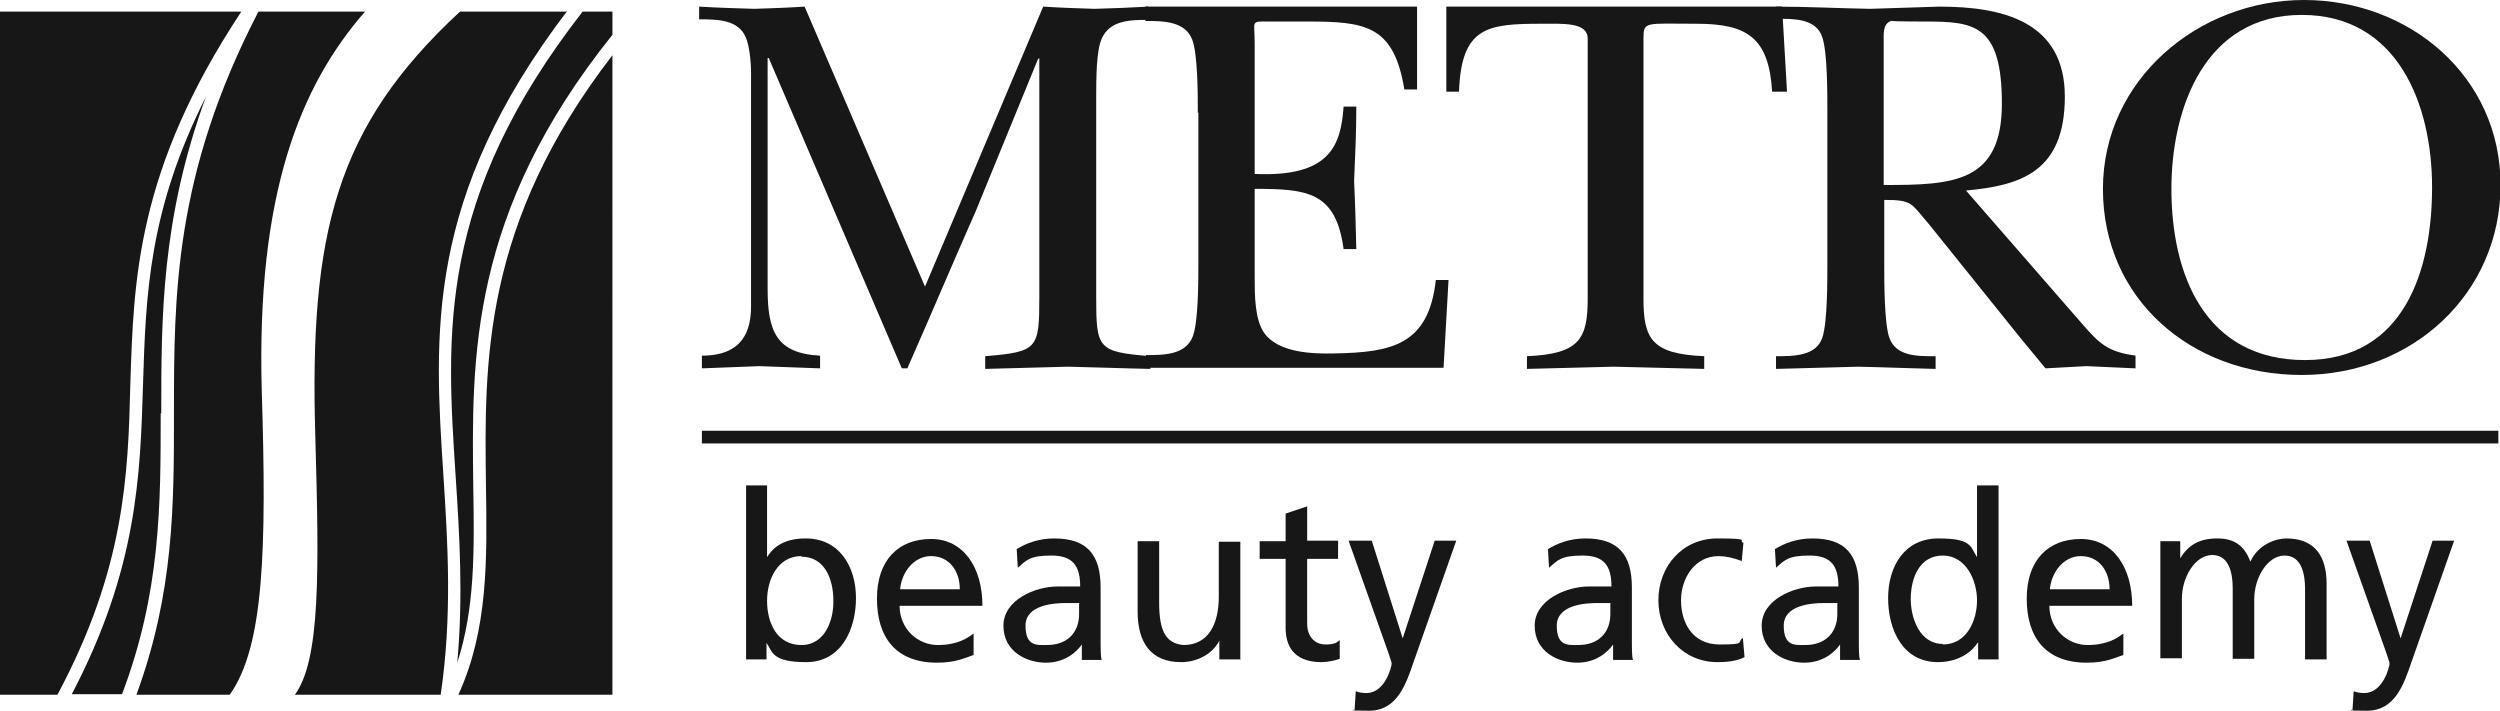
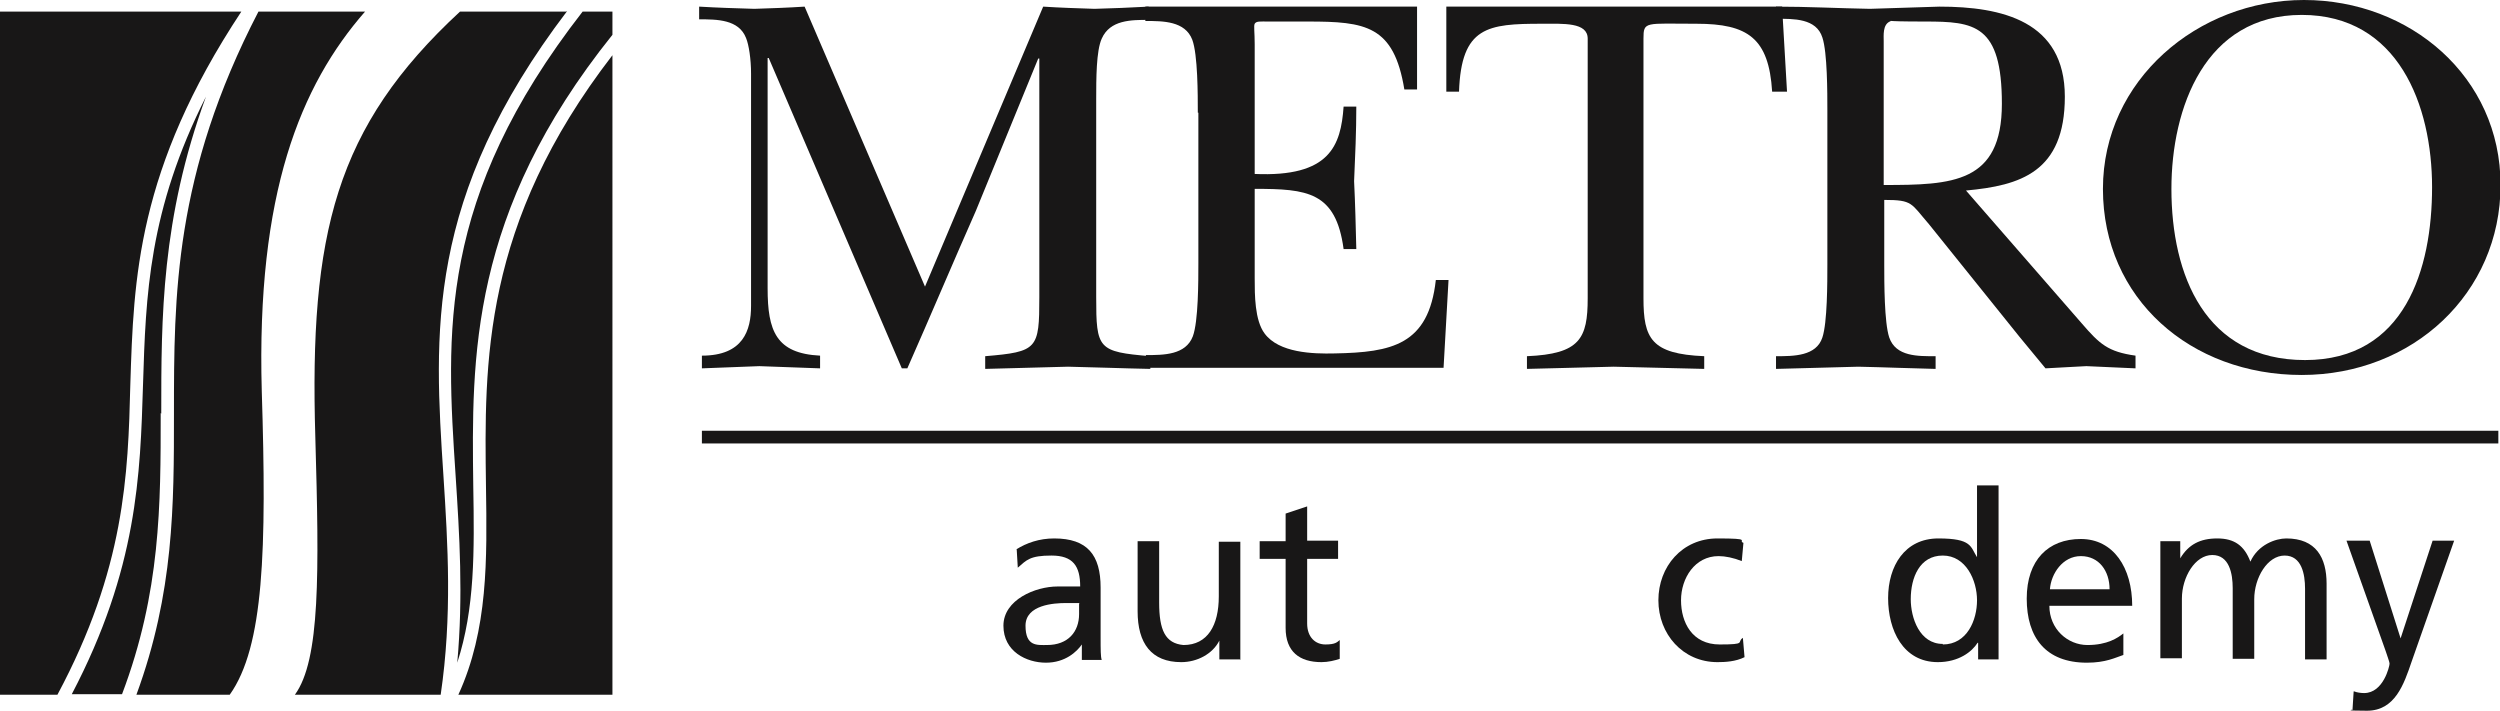
<svg xmlns="http://www.w3.org/2000/svg" id="b" data-name="Layer 2" viewBox="0 0 452.7 128.8">
  <g id="c" data-name="Layer 1">
    <g>
      <g>
-         <path d="m135,87.9h3.9v13h0c1.2-2,3.3-3.4,7-3.4,6.1,0,9.1,5.1,9.1,10.8s-2.7,11.6-9,11.6-6.1-1.9-7.2-3.5h0v3h-3.7v-31.5Zm10.1,12.8c-4.2,0-6.2,4.1-6.2,8.1s1.8,8,6.2,8,5.9-4.7,5.8-8.1c0-3.9-1.6-7.9-5.8-7.9Z" fill="#181717" />
-         <path d="m176.3,118.6c-1.5.5-3.2,1.4-6.6,1.4-7.5,0-10.9-4.6-10.9-11.6s3.9-10.8,9.8-10.8,9.3,5.2,9.3,12.1h-15c0,4.2,3.3,7.1,6.9,7.1s5.5-1.3,6.5-2.1v4Zm-2.5-11.9c0-3.3-1.9-6-5.2-6s-5.4,3.2-5.6,6h10.9Z" fill="#181717" />
        <path d="m184,99.5c1.9-1.2,4.2-2,6.9-2,6,0,8.4,3,8.4,8.9v8.9c0,2.4,0,3.6.2,4.2h-3.6v-2.8h0c-.9,1.3-3,3.3-6.5,3.3s-7.7-2-7.7-6.7,5.8-7.1,9.8-7.1,2.6,0,4.1,0c0-3.7-1.3-5.6-5.2-5.6s-4.5.8-6.1,2.2l-.2-3.4Zm11.5,9.7c-.8,0-1.6,0-2.5,0-2.1,0-7.3.3-7.3,4.1s2.1,3.5,3.9,3.5c3.8,0,5.8-2.4,5.8-5.6v-1.9Z" fill="#181717" />
        <path d="m224.5,119.4h-3.7v-3.4h0c-1.2,2.4-4,3.9-6.9,3.9-5.4,0-7.9-3.4-7.9-9.2v-12.7h3.9v11.1c0,5,1.1,7.4,4.4,7.7,4.4,0,6.4-3.6,6.4-8.8v-9.9h3.9v21.4Z" fill="#181717" />
        <path d="m242.3,101.2h-5.6v11.7c0,2.5,1.5,3.8,3.3,3.8s2.1-.4,2.6-.8v3.4c-.9.3-2.1.6-3.3.6-4,0-6.5-1.9-6.5-6.2v-12.5h-4.7v-3.2h4.7v-5l3.9-1.3v6.2h5.6v3.2Z" fill="#181717" />
-         <path d="m245.6,125.2c.5.2,1.2.3,1.8.3,3.5,0,4.6-4.9,4.6-5.3s-.5-1.6-.7-2.3l-7.1-20h4.2l5.6,17.7h0l5.8-17.7h3.9l-7.7,21.9c-1.4,4.1-3,8.9-8.1,8.9s-1.9-.2-2.6-.3l.2-3.2Z" fill="#181717" />
-         <path d="m280.2,99.5c1.9-1.2,4.2-2,6.9-2,6,0,8.4,3,8.4,8.9v8.9c0,2.4,0,3.6.2,4.2h-3.6v-2.8h0c-.9,1.3-3,3.3-6.5,3.3s-7.7-2-7.7-6.7,5.8-7.1,9.8-7.1,2.6,0,4.1,0c0-3.7-1.3-5.6-5.2-5.6s-4.5.8-6.1,2.2l-.2-3.4Zm11.5,9.7c-.8,0-1.6,0-2.5,0-2.1,0-7.3.3-7.3,4.1s2.1,3.5,3.9,3.5c3.8,0,5.8-2.4,5.8-5.6v-1.9Z" fill="#181717" />
        <path d="m315.4,101.6c-1.5-.6-3-.9-4.2-.9-4.3,0-6.8,4-6.8,8s2,8,7,8,3-.4,4.2-1.2l.3,3.5c-1.6.8-3.5.9-4.9.9-6.3,0-10.7-5.1-10.7-11.2s4.3-11.2,10.7-11.2,3.6.4,4.7.8l-.3,3.3Z" fill="#181717" />
-         <path d="m321.3,99.5c1.9-1.2,4.2-2,6.9-2,6,0,8.4,3,8.4,8.9v8.9c0,2.4,0,3.6.2,4.2h-3.6v-2.8h0c-.9,1.3-3,3.3-6.5,3.3s-7.7-2-7.7-6.7,5.8-7.1,9.8-7.1,2.6,0,4.1,0c0-3.7-1.3-5.6-5.2-5.6s-4.5.8-6.1,2.2l-.2-3.4Zm11.5,9.7c-.8,0-1.6,0-2.5,0-2.1,0-7.3.3-7.3,4.1s2.1,3.5,3.9,3.5c3.8,0,5.8-2.4,5.8-5.6v-1.9Z" fill="#181717" />
        <path d="m358.1,116.4h0c-1,1.6-3.4,3.5-7.2,3.5-6.3,0-9-5.8-9-11.6s3-10.8,9.1-10.8,5.8,1.5,7,3.4h0v-13h3.9v31.5h-3.7v-3Zm-6.3.3c4.4,0,6.2-4.4,6.2-8s-2-8.1-6.2-8.1-5.8,4-5.8,7.9c0,3.4,1.6,8.1,5.8,8.1Z" fill="#181717" />
        <path d="m384.5,118.6c-1.5.5-3.2,1.4-6.6,1.4-7.5,0-10.9-4.6-10.9-11.6s3.9-10.8,9.8-10.8,9.3,5.2,9.3,12.1h-15c0,4.2,3.3,7.1,6.9,7.1s5.5-1.3,6.5-2.1v4Zm-2.5-11.9c0-3.3-1.9-6-5.2-6s-5.4,3.2-5.6,6h10.9Z" fill="#181717" />
        <path d="m391.2,98h3.6v3.1h0c1.5-2.5,3.6-3.6,6.7-3.6s4.9,1.3,6,4.2c1.4-3.1,4.6-4.2,6.5-4.2,5.4,0,7.3,3.5,7.3,8.2v13.7h-3.9v-12.8c0-2.6-.6-6-3.7-6s-5.5,4-5.5,7.9v10.8h-3.9v-12.8c0-2.6-.6-6-3.7-6s-5.5,4-5.5,7.9v10.8h-3.9v-21.4Z" fill="#181717" />
        <path d="m426.3,125.2c.5.2,1.2.3,1.8.3,3.5,0,4.6-4.9,4.6-5.3s-.5-1.6-.7-2.3l-7.1-20h4.2l5.6,17.7h0l5.8-17.7h3.9l-7.7,21.9c-1.4,4.1-3,8.9-8.1,8.9s-1.9-.2-2.6-.3l.2-3.2Z" fill="#181717" />
      </g>
      <g>
        <path d="m198.5,53.8c0,9.4.3,9.9,9.8,10.7v2.3c-5.2-.1-10-.3-14.9-.4-5,.1-10,.3-15,.4v-2.3c9.5-.8,9.8-1.3,9.8-10.7V10.6h-.2l-11.3,27.6c-4.2,9.5-8.2,19-12.4,28.5h-1l-24.1-56.2h-.2v41.7c0,7.7,1.5,11.8,9.5,12.2v2.3c-3.7-.1-7.3-.3-11-.4-3.5.1-6.9.3-10.4.4v-2.3c7.5,0,8.9-4.6,8.9-9V13.3c0-2.6-.4-5.2-.9-6.4-1.3-3.4-5.3-3.4-8.5-3.4V1.2c3.4.2,6.6.3,10,.4,3.1-.1,6-.2,9.1-.4l21.8,50.7L188.9,1.2c3.1.2,6.2.3,9.3.4,3.2-.1,6.3-.2,9.8-.4v2.4c-3.2,0-7,0-8.5,3.4-1,2.2-1,7.3-1,11v35.9Z" fill="#181717" />
        <path d="m216.9,20.4c0-3.2,0-10.5-1-13.2-1.3-3.4-5.3-3.4-8.5-3.4V1.2h49.2v15h-2.3c-1.9-11.6-7-12.3-17.5-12.3h-7.1c-1.5,0-2.2-.1-2.5.4-.2.4,0,1.5,0,3.7v23.5c13.6.6,15.6-5.1,16.1-12.2h2.3c0,4.5-.2,9-.4,13.5.2,4.1.3,8.2.4,12.3h-2.3c-1.4-10.4-6.6-10.9-16.1-10.9v16.2c0,3,0,7.6,1.8,10,2.6,3.5,8.7,3.7,12.7,3.6,10.3-.2,17-1.5,18.3-13.3h2.3l-.9,15.9h-53.9v-2.3c3.2,0,7.2,0,8.5-3.4,1-2.7,1-10,1-13.2v-27.3Z" fill="#181717" />
        <path d="m323.6,16.6h-2.7c-.6-9.7-4.4-12.3-13.7-12.3s-9.6-.5-9.6,2.7v47c0,7.3,1.4,10.1,11,10.5v2.3c-5.4-.1-11-.3-16.4-.4-5.2.1-10.4.3-15.7.4v-2.3c9.6-.4,11-3.2,11-10.5V7c0-3-4.4-2.7-8.3-2.7-9.8,0-14.6.5-15,12.3h-2.3V1.2h60.8l.9,15.5Z" fill="#181717" />
        <path d="m377,58.6c3.2,3.7,4.7,5.1,9.7,5.8v2.3c-3-.1-5.9-.3-8.9-.4-2.5.1-5,.3-7.4.4l-4.7-5.7-16.4-20.4c-3.3-3.8-2.9-4.4-8.1-4.4v11.7c0,3.2,0,10.5.9,13.2,1.2,3.5,5.2,3.4,8.4,3.4v2.3c-4.6-.1-9.2-.3-14-.4-5,.1-9.9.3-14.9.4v-2.3c3.2,0,7.3,0,8.4-3.4.9-2.7.9-10,.9-13.2v-27.9c0-3.2,0-10.5-.9-13.2-1.1-3.5-5.2-3.4-8.4-3.4V1.2c5.6,0,11.4.3,17,.4,4.2-.1,8.4-.3,12.6-.4,11.3,0,22.7,2.6,22.7,16.3s-8.1,16.1-17.9,17l21,24.1Zm-35.9-25.1c12.4,0,21.4-.3,21.4-14.7s-5-14.9-13.9-14.9-5.5-.3-6.4,0c-1.3.6-1.1,2.5-1.1,3.6v25.9Z" fill="#181717" />
        <path d="m380.8,34.2c0-19.7,17.2-34.2,36.4-34.2s35.6,13.9,35.6,33.5-15.9,34.4-36,34.4-36-13.8-36-33.7Zm12.4,0c0,15.6,6.1,31,24.2,31s23-16.5,23-31.3-6.1-31.2-23.6-31.2-23.6,16.8-23.6,31.5Z" fill="#181717" />
      </g>
      <rect x="127.1" y="78" width="325.3" height="2.3" fill="#181717" />
      <path d="m29.2,74.9c0-17.4,0-35.3,8.1-57.4-10.4,20.6-10.9,36-11.4,52.1-.5,16.4-1,33.4-12.9,56.1h9.1c7-18.5,7-34.3,7-50.9ZM66.1,2.1h-19.3c-15.3,29.5-15.3,51.5-15.3,72.8,0,16.6,0,32.4-6.8,50.9h16.9c6.2-8.7,6.7-26.2,5.8-55-1-35.8,7-55.3,18.7-68.7Zm-22.4,0H0v123.7h10.4c12.2-22.8,12.8-39.8,13.2-56.2.6-19.1,1.2-38.9,20.1-67.5Zm58.8,0h-19.2c-22.6,20.9-27.3,40.3-26.2,77.1.7,24.6.9,40.3-3.7,46.6h26.4c2.1-14.3,1.3-27.2.5-39.6-1.7-25.9-3.3-50.4,22.4-84.2Zm-14.5,85.9c.2,13.3.4,26-5,37.8h27.9V10c-23.6,30.6-23.2,55.7-22.9,78ZM105.5,2.1c-26.3,33.8-24.7,58.2-23,84,.7,10.7,1.4,21.8.3,33.9,3.2-9.8,3.1-20.2,2.9-31.9-.3-23.3-.7-49.5,25.2-81.8V2.1h-5.4Z" fill="#181717" />
    </g>
  </g>
</svg>